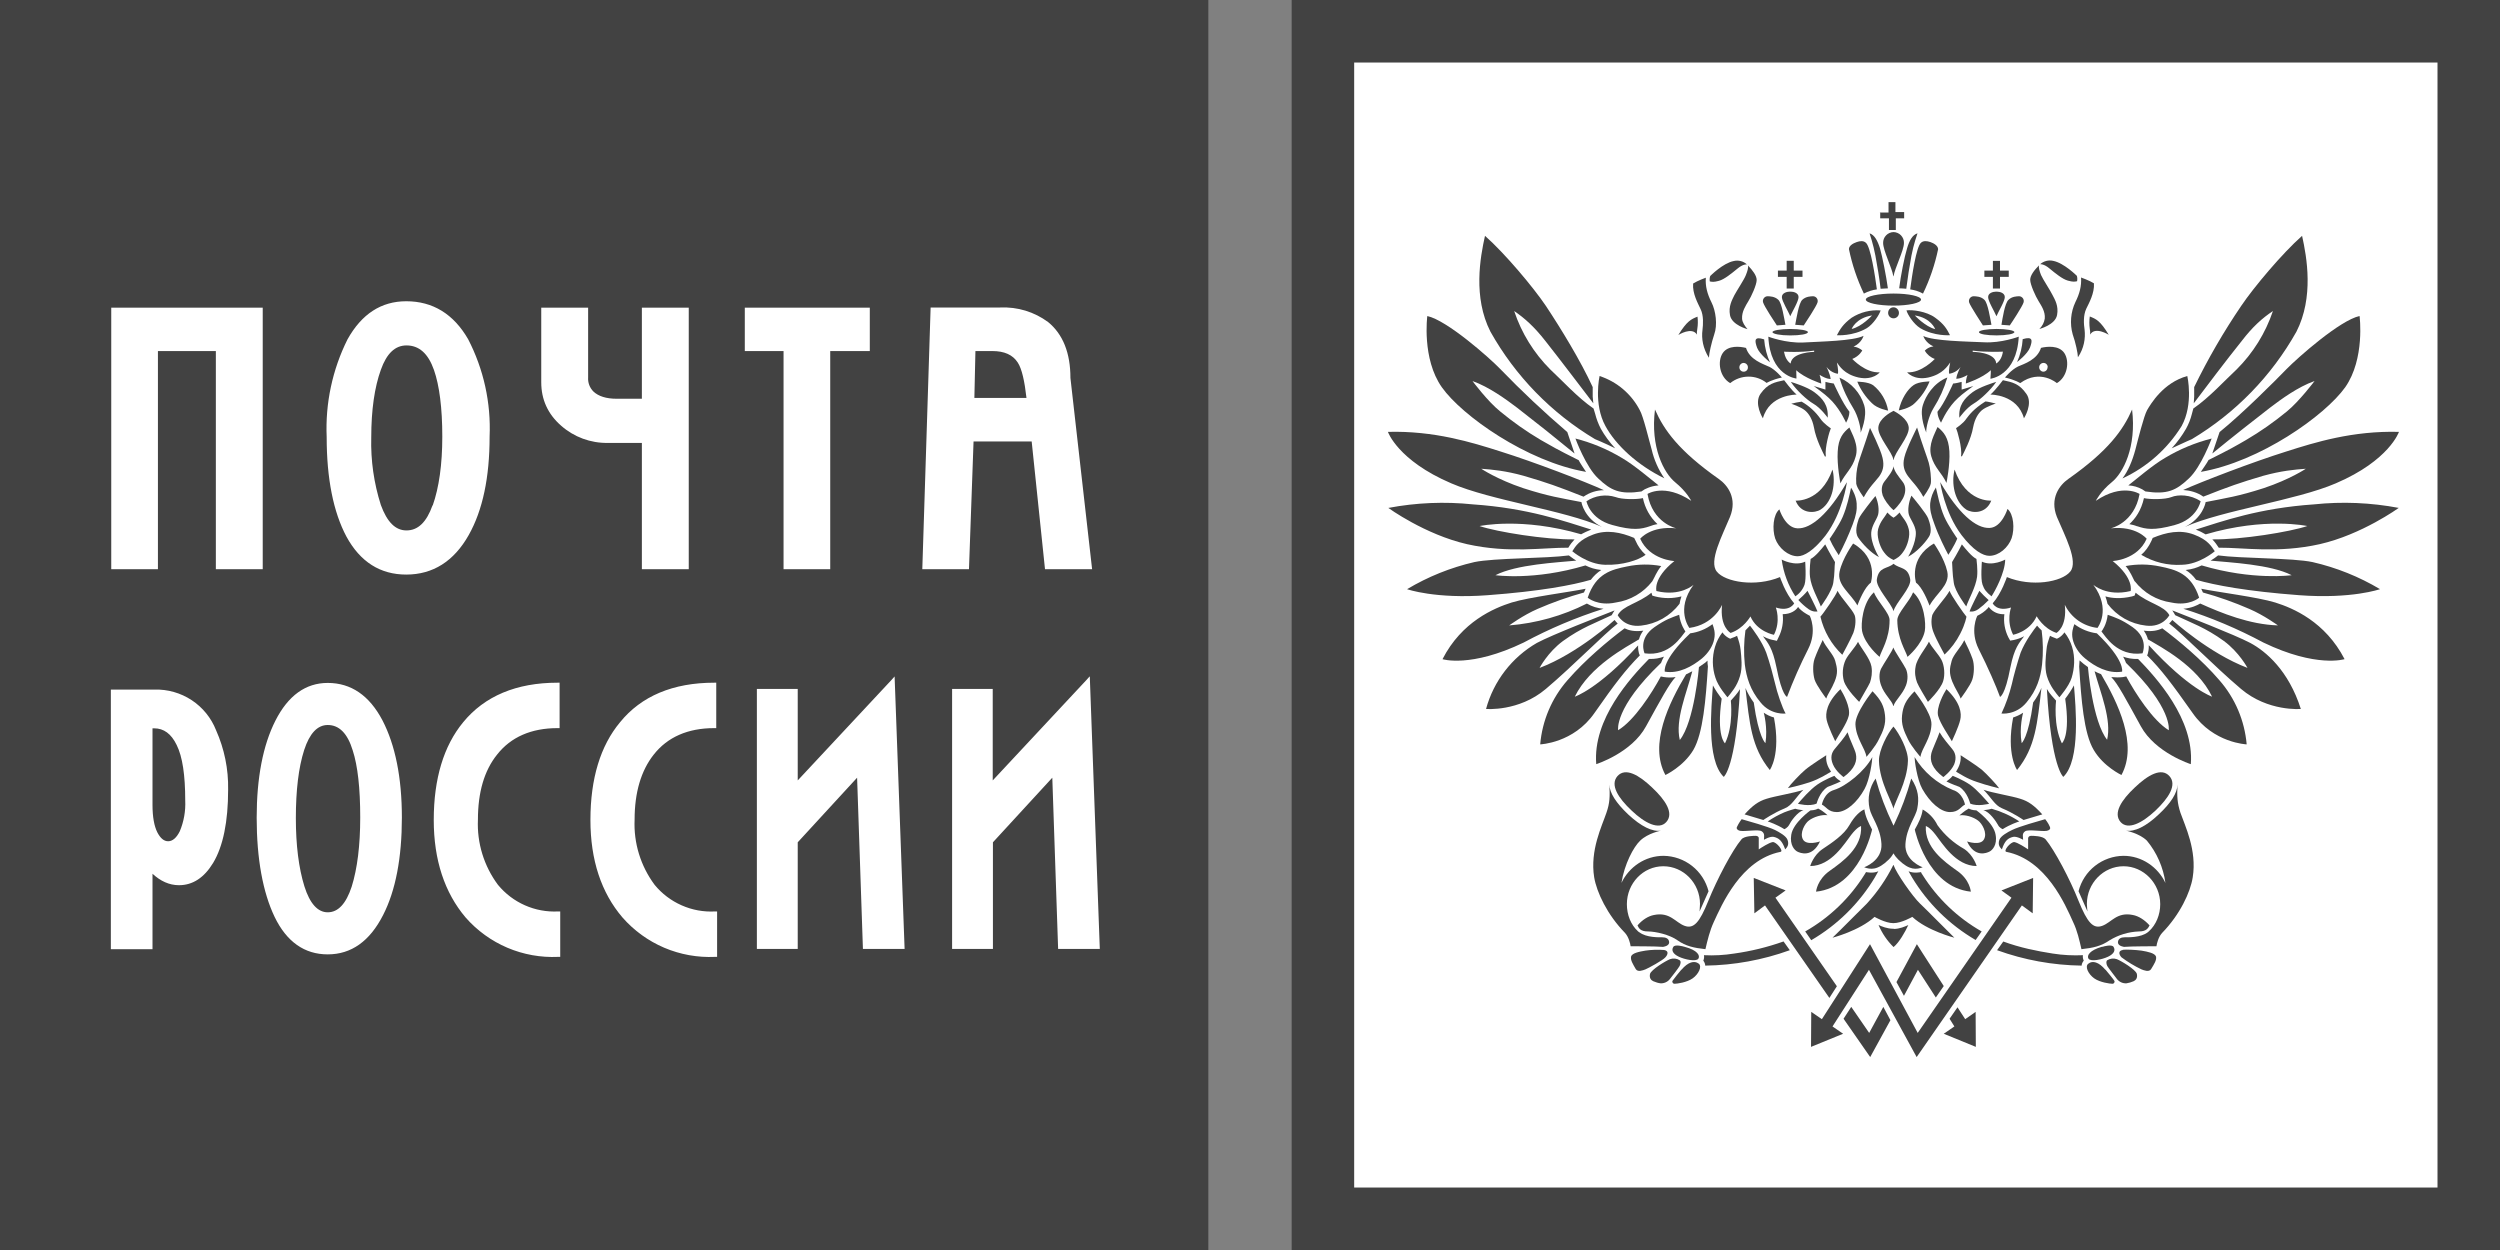
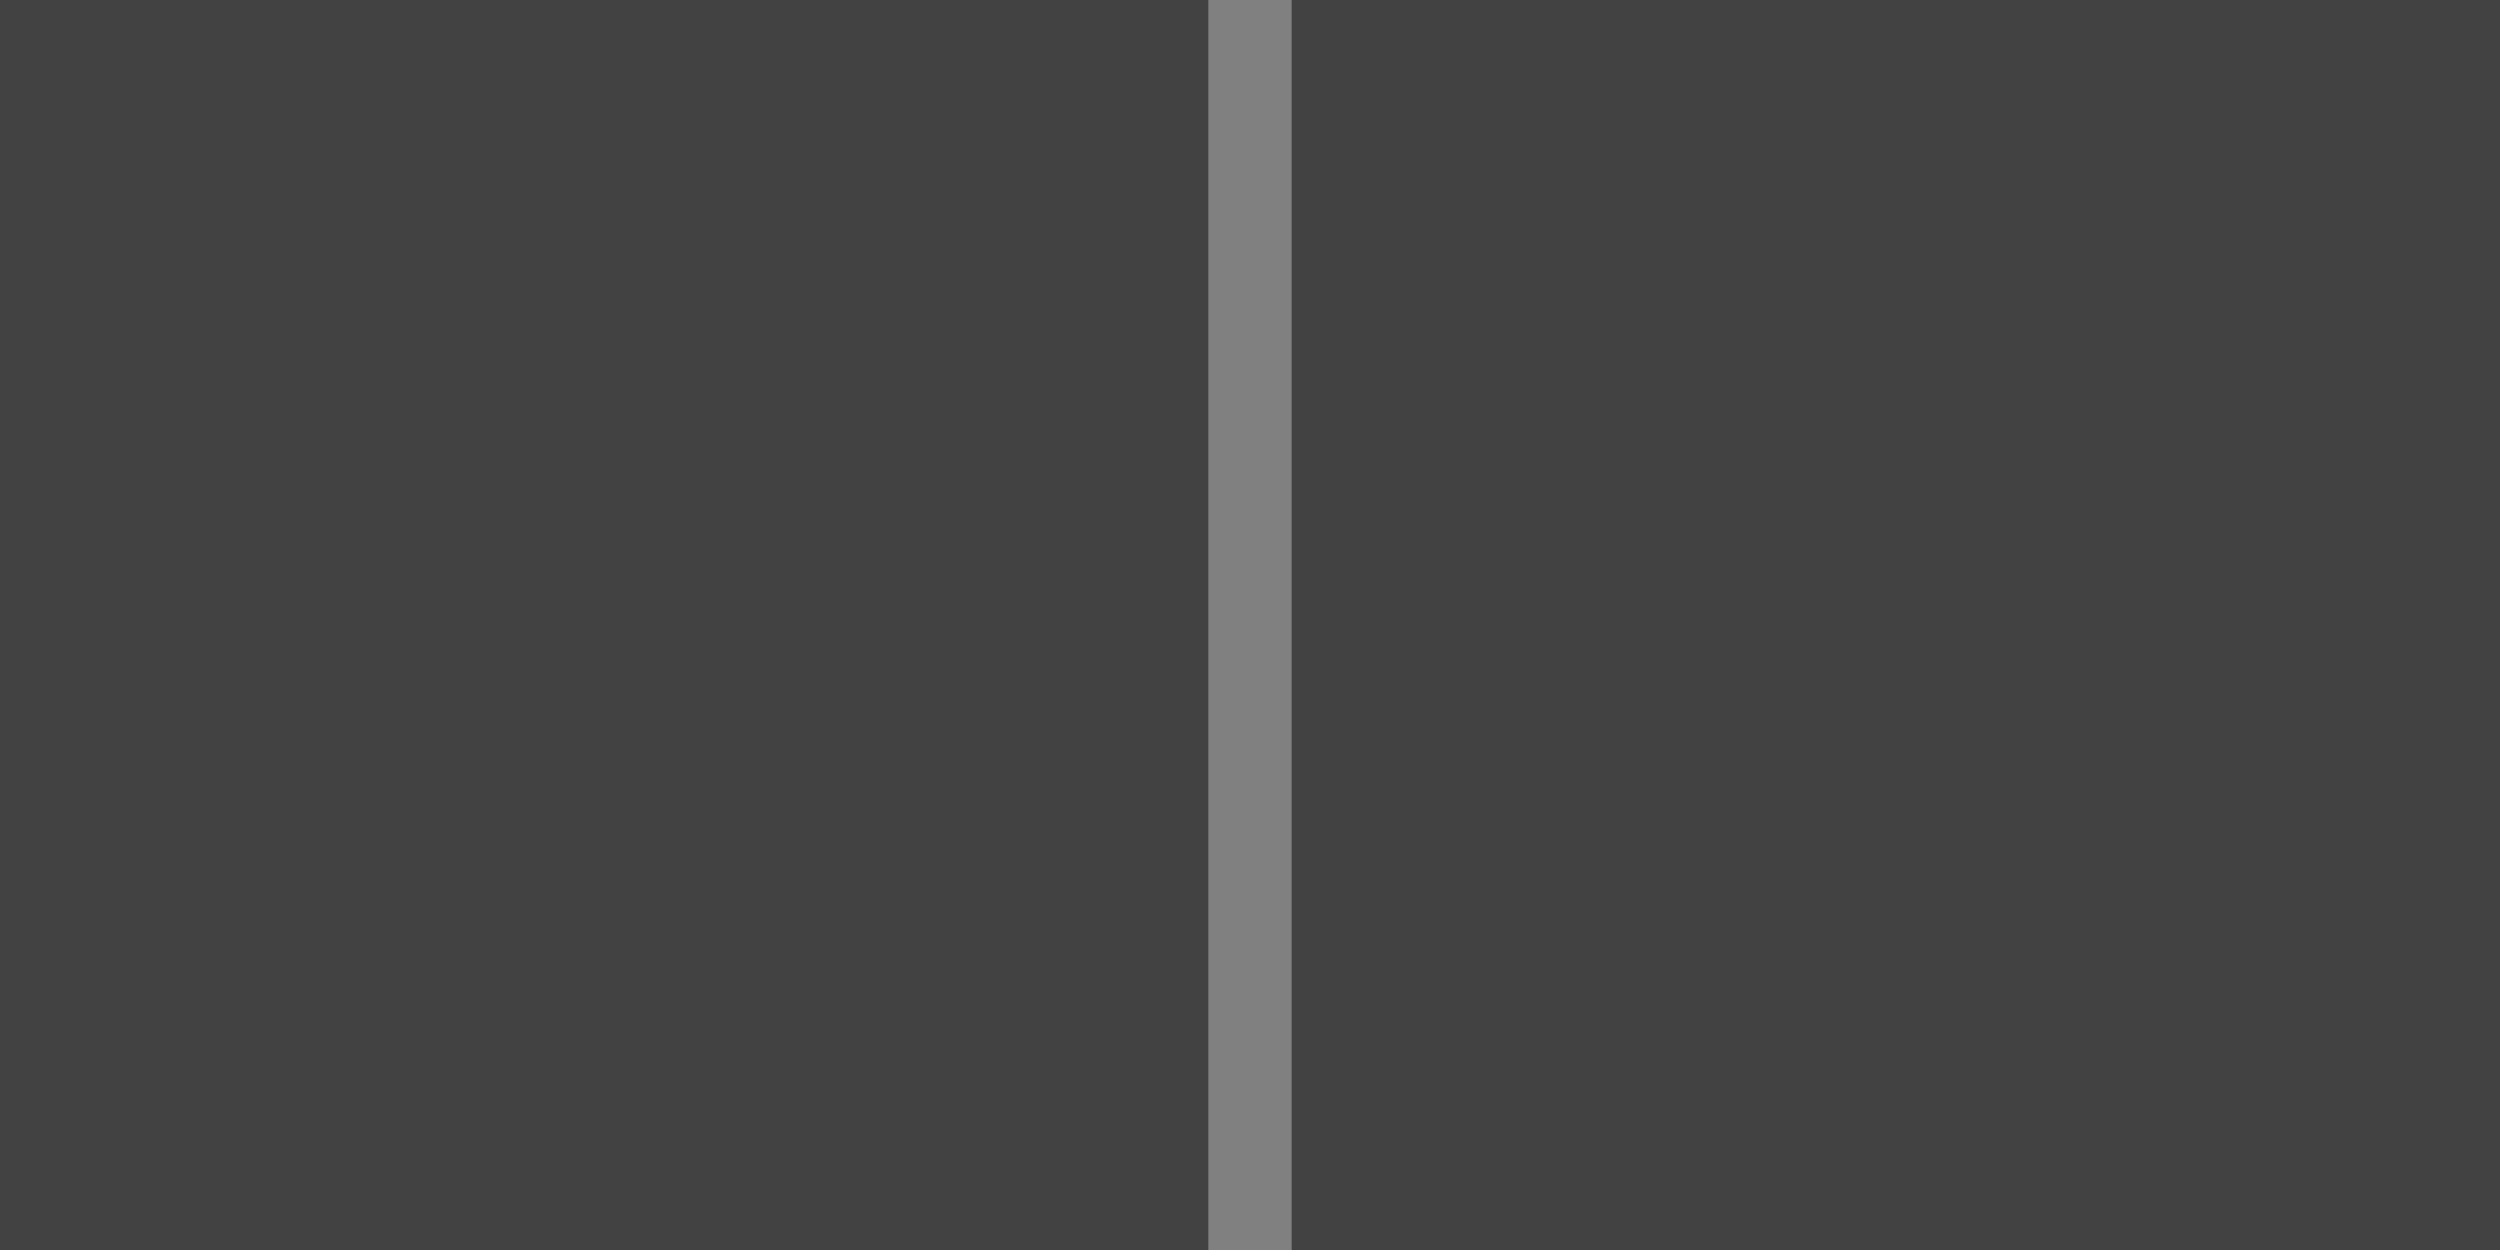
<svg xmlns="http://www.w3.org/2000/svg" width="100" height="50" viewBox="0 0 100 50" fill="none">
  <rect x="0" y="0" width="100" height="50" fill="#808080" stroke="none" />
  <path d="M51.667 0V50H100V0H51.667ZM0 0V50H48.333V0H0Z" fill="#424242" />
-   <path d="M97.5 2.5V47.5H54.167V2.5H97.5ZM26.184 35.392C25.625 34.64 25.342 33.719 25.384 32.783C25.384 31.7 25.642 30.825 26.15 30.183C26.7 29.483 27.517 29.125 28.567 29.125H28.65V27.308H28.567C26.925 27.308 25.65 27.842 24.8 28.892C24.017 29.833 23.617 31.142 23.617 32.8C23.617 34.4 24.05 35.708 24.9 36.7C25.359 37.224 25.93 37.637 26.57 37.91C27.211 38.182 27.905 38.307 28.6 38.275H28.684V36.458H28.6C28.142 36.483 27.684 36.399 27.265 36.213C26.845 36.028 26.474 35.747 26.184 35.392V35.392ZM19.917 35.392C19.358 34.64 19.075 33.719 19.117 32.783C19.117 31.7 19.367 30.825 19.884 30.183C20.434 29.483 21.25 29.125 22.3 29.125H22.384V27.308H22.3C20.659 27.308 19.384 27.842 18.525 28.892C17.75 29.833 17.35 31.142 17.35 32.8C17.35 34.4 17.784 35.708 18.625 36.7C19.084 37.224 19.655 37.637 20.296 37.91C20.936 38.182 21.63 38.307 22.325 38.275H22.409V36.458H22.325C21.868 36.481 21.413 36.397 20.994 36.211C20.576 36.026 20.207 35.745 19.917 35.392V35.392ZM25.675 17.717V22.767H27.55V12.308H25.675V15.95H24.667C24.25 15.95 23.934 15.85 23.734 15.658C23.661 15.584 23.604 15.495 23.568 15.397C23.532 15.3 23.518 15.195 23.525 15.092V12.308H21.65V15.292C21.65 15.983 21.917 16.567 22.442 17.025C22.958 17.483 23.627 17.729 24.317 17.717H25.684H25.675ZM43.584 27.058L43.45 27.208L39.709 31.217V27.558H38.084V37.958H39.717V33.692L42.092 31.108L42.325 37.958H43.992L43.592 27.067L43.584 27.058ZM31.334 22.767H33.209V14.042H34.792V12.308H29.792V14.042H31.342V22.767H31.334ZM35.65 27.208L31.909 31.217V27.558H30.275V37.958H31.909V33.692L34.284 31.108L34.517 37.958H36.184L35.784 27.058L35.65 27.208V27.208ZM39.017 14.042H39.692C40.175 14.042 40.509 14.192 40.709 14.5C40.875 14.75 40.984 15.25 41.059 15.917H38.975L39.017 14.042ZM38.934 17.658H41.267L41.8 22.767H43.684L42.817 15.117C42.817 14.117 42.517 13.367 41.925 12.883C41.373 12.474 40.696 12.268 40.009 12.3H37.225L36.892 22.767H38.759L38.942 17.658H38.934ZM6.317 14.042H8.634V22.767H10.509V12.308H4.45V22.767H6.317V14.042ZM7.192 33.25C7.059 33.517 6.9 33.65 6.725 33.65C6.559 33.65 6.417 33.533 6.292 33.292C6.167 33.042 6.1 32.675 6.1 32.192V29.133H6.167C6.55 29.133 6.85 29.35 7.067 29.8C7.3 30.267 7.409 31.008 7.409 32.017C7.429 32.439 7.355 32.86 7.192 33.25V33.25ZM6.167 27.583H4.434V37.967H6.1V34.95C6.417 35.242 6.767 35.408 7.159 35.408C7.709 35.408 8.167 35.108 8.525 34.517C8.925 33.85 9.125 32.867 9.125 31.583C9.14 30.766 8.975 29.955 8.642 29.208C8.448 28.716 8.107 28.296 7.666 28.005C7.224 27.715 6.704 27.567 6.175 27.583H6.167ZM17.3 20.217C17.059 20.892 16.717 21.217 16.259 21.217C15.817 21.217 15.484 20.883 15.234 20.2C14.956 19.328 14.826 18.415 14.85 17.5C14.85 16.392 14.984 15.483 15.234 14.792C15.467 14.133 15.809 13.817 16.259 13.817C16.759 13.817 17.125 14.133 17.359 14.8C17.575 15.417 17.692 16.317 17.692 17.467C17.692 18.583 17.559 19.508 17.309 20.217H17.3ZM18.75 21.4C19.309 20.408 19.584 19.092 19.584 17.467C19.643 16.114 19.347 14.769 18.725 13.567C18.142 12.558 17.309 12.05 16.25 12.05C15.25 12.05 14.467 12.558 13.9 13.575C13.296 14.786 13.009 16.131 13.067 17.483C13.067 19.142 13.334 20.483 13.859 21.467C14.409 22.475 15.209 22.983 16.25 22.983C17.317 22.983 18.159 22.45 18.75 21.4V21.4ZM14.067 35.467C13.842 36.15 13.525 36.492 13.109 36.492C12.709 36.492 12.392 36.142 12.175 35.45C11.95 34.725 11.834 33.808 11.834 32.725C11.834 31.617 11.942 30.7 12.167 30C12.384 29.333 12.7 29 13.109 29C13.567 29 13.9 29.333 14.109 30.017C14.309 30.633 14.409 31.533 14.409 32.7C14.409 33.817 14.292 34.75 14.067 35.467V35.467ZM15.3 28.817C14.775 27.817 14.042 27.317 13.109 27.317C12.225 27.317 11.525 27.825 11.017 28.825C10.517 29.808 10.267 31.117 10.267 32.708C10.267 34.358 10.517 35.7 10.984 36.675C11.467 37.675 12.184 38.175 13.109 38.175C14.05 38.175 14.792 37.65 15.325 36.6C15.825 35.625 16.075 34.308 16.075 32.7C16.075 31.1 15.809 29.8 15.3 28.817Z" fill="white" />
  <path d="M66.2 16.383C66.558 17.2 67.15 18.033 68.75 19.158C69.108 19.408 69.5 19.933 69.2 20.675C68.9 21.408 68.333 22.458 68.675 22.867C69.008 23.283 70.217 23.492 71.2 23.083C71.2 23.083 71.408 23.725 71.767 24.133C71.767 24.133 71.6 24.483 71.033 24.3C71.033 24.3 71.242 24.833 70.958 25.392C70.958 25.392 70.292 25.275 70.017 24.658C70.017 24.658 69.75 25.142 69.225 25.317C69.225 25.317 68.783 25.083 68.883 24.192C68.883 24.192 68.558 24.983 67.575 25.117C67.575 25.117 67.008 24.383 67.742 23.392C67.742 23.392 67.217 23.875 66.258 23.642C66.258 23.642 66.1 23.142 66.975 22.442C66.975 22.442 65.992 22.4 65.608 21.55C65.608 21.55 66.025 21.025 67.05 21.133C67.05 21.133 66.1 20.925 65.9 19.758C65.9 19.758 66.575 19.317 67.65 20.033C67.65 20.033 67.467 19.667 67.008 19.292C66.558 18.925 66.008 17.892 66.2 16.375V16.383ZM70.15 28.1C70.016 27.919 69.904 27.724 69.817 27.517C69.983 28.933 70.05 29.883 70.792 30.8C70.792 30.8 71.242 30.192 70.958 28.7C70.813 28.659 70.675 28.594 70.55 28.508C70.55 28.508 70.717 29.108 70.617 29.725C70.617 29.725 70.35 29.517 70.15 28.1V28.1ZM68.867 27.95C68.737 27.781 68.62 27.603 68.517 27.417C68.458 28.242 68.242 30.4 68.95 31.075C68.95 31.075 69.433 30.717 69.6 27.567C69.5 27.733 69.325 27.925 69.233 28.025C69.233 28.025 69.35 29.025 69 29.733C69 29.733 68.65 29.458 68.867 27.95V27.95ZM67.192 29.6C67.775 28.875 67.958 26.683 67.958 26.683L68.208 26.508C68.24 26.482 68.271 26.454 68.3 26.425C68.3 26.5 68.3 26.583 68.317 26.658C68.233 27.975 68.125 29.325 67.733 30C67.333 30.667 66.617 31 66.617 31C65.95 29.775 66.758 28.117 67.442 26.975L67.692 26.85C67.458 27.742 67 28.792 67.192 29.6V29.6ZM65.525 25.817C65.517 25.958 65.542 26.067 65.558 26.133L65.592 26.217C65.025 26.792 64.608 27.333 63.775 28.525C62.942 29.725 61.608 29.775 61.608 29.775C61.689 28.825 62.071 27.925 62.7 27.208C63.417 26.383 64.317 25.633 64.983 25.133C65.15 25.217 65.383 25.267 65.667 25.233L65.733 25.225C65.653 25.329 65.593 25.448 65.558 25.575C65.058 25.875 63.592 26.642 62.992 27.867C62.992 27.867 63.925 27.567 65.525 25.817V25.817ZM64.467 24.608L64.525 24.508C64.543 24.477 64.562 24.446 64.583 24.417C64.042 24.633 62.1 25.383 61.475 25.717C60.476 26.295 59.745 27.244 59.442 28.358C59.442 28.358 60.75 28.475 61.833 27.558C62.917 26.642 64.167 25.358 64.708 24.942C64.663 24.898 64.621 24.85 64.583 24.8C64.583 24.8 63.125 26.133 61.583 26.717C61.583 26.717 61.908 26.092 62.517 25.642C63.267 25.1 63.817 24.917 64.467 24.608V24.608ZM63.358 23.7L63.425 23.55C62.783 23.683 61.183 23.883 60.467 24.1C59.758 24.325 58.467 24.867 57.7 26.367C57.7 26.367 58.825 26.725 60.95 25.7C61.97 25.152 63.038 24.7 64.142 24.35C63.906 24.334 63.678 24.262 63.475 24.142C62.506 24.633 61.45 24.93 60.367 25.017C60.367 25.017 60.925 24.608 61.5 24.358C62.103 24.096 62.724 23.876 63.358 23.7V23.7ZM63.417 22.617C63.625 22.717 63.783 22.767 64.05 22.8C63.889 22.905 63.748 23.038 63.633 23.192C62.892 23.408 61.617 23.65 59.508 23.808C57.408 23.967 56.283 23.567 56.283 23.567C57.118 23.067 58.027 22.702 58.975 22.483C59.767 22.317 61.842 22.342 62.75 22.217C62.767 22.217 62.875 22.317 63.05 22.425C62.292 22.5 60.658 22.575 59.817 23.008C59.817 23.008 61.367 23.233 63.417 22.617V22.617ZM63.25 21.367C63.367 21.308 63.492 21.242 63.65 21.183C62.583 20.85 61.117 20.325 58.917 20.175C57.788 20.057 56.648 20.105 55.533 20.317C55.533 20.317 57 21.383 58.683 21.767C60.367 22.142 61.733 21.9 62.733 21.908C62.803 21.788 62.887 21.676 62.983 21.575C61.817 21.592 59.875 21.275 59.183 21.042C59.183 21.042 60.875 20.675 63.258 21.375L63.25 21.367ZM63.258 20.083C63.258 20.117 63.383 20.733 64.075 21.075C62.575 20.408 59.633 20.017 58.05 19.333C55.908 18.417 55.517 17.275 55.517 17.275C57.367 17.225 58.867 17.692 60.017 18.058C61.375 18.483 63.433 19.275 64.158 19.608C63.883 19.608 63.592 19.692 63.342 19.867C62.333 19.467 61.867 19.3 60.95 19.033C60.233 18.833 59.7 18.783 59.25 18.75C59.25 18.75 59.883 19.175 60.925 19.525C61.958 19.858 62.408 19.917 63.258 20.083V20.083ZM63.142 18.4C63.2 18.517 63.375 18.775 63.442 18.875C61.075 18.467 58.475 16.625 57.675 15.492C56.867 14.35 57.092 12.642 57.092 12.642C57.875 12.808 59.575 14.308 60.008 14.758C60.862 15.642 61.758 16.485 62.692 17.283L62.983 18.142C62.226 17.519 61.459 16.908 60.683 16.308C60.233 15.967 59.558 15.475 58.9 15.242C58.9 15.242 59.508 16.058 60.008 16.458C60.519 16.881 61.062 17.263 61.633 17.6C62.058 17.842 62.275 17.975 63.133 18.4" fill="#424242" />
  <path d="M69.817 25.216L70 25.025C70.108 25.166 70.475 25.642 70.65 26.108C70.792 26.508 70.933 27.05 71.008 27.358C71.075 27.675 71.292 28.317 71.425 28.541C71.425 28.541 70.842 28.616 70.425 28.1C70.008 27.6 69.858 27.1 69.792 26.575C69.746 26.123 69.755 25.667 69.817 25.216V25.216ZM68.9 25.3C68.959 25.384 69.036 25.455 69.125 25.508L69.208 25.55L69.283 25.517C69.358 25.491 69.425 25.466 69.483 25.433C69.567 25.683 69.6 25.791 69.625 26C69.65 26.267 69.708 26.692 69.6 27.041C69.483 27.458 69.233 27.725 69.1 27.892C69.1 27.892 68.725 27.466 68.617 27.108C68.485 26.708 68.479 26.278 68.6 25.875C68.662 25.663 68.764 25.465 68.9 25.291V25.3ZM67.608 25.333C67.932 25.29 68.24 25.164 68.5 24.966C68.55 25.108 68.625 25.3 68.567 25.567C68.517 25.833 68.333 26.125 68.075 26.341C67.683 26.658 67.158 26.958 66.592 26.866C66.592 26.866 66.458 26.425 67.608 25.333V25.333ZM67.167 24.591C67.217 24.983 67.4 25.233 67.417 25.258C67.275 25.425 66.792 26.275 65.783 26.133C65.783 26.133 65.508 25.55 66.183 25.083C66.642 24.767 66.85 24.708 67.167 24.591V24.591ZM67.25 23.858C66.908 23.945 66.55 23.945 66.208 23.858L66.092 23.825L66.058 23.708C65.533 24.142 64.917 24.216 64.708 24.608C64.708 24.608 64.958 25.108 65.642 25.025C65.945 24.992 66.238 24.897 66.503 24.747C66.768 24.596 67 24.393 67.183 24.15C67.192 24.075 67.225 23.95 67.258 23.858H67.25ZM66.092 23.25C66.183 23.1 66.258 22.875 66.45 22.642C65.998 22.557 65.533 22.563 65.083 22.658C64.458 22.783 63.833 22.933 63.508 23.908C63.508 23.908 63.908 24.258 64.633 24.1C65.211 24.017 65.734 23.712 66.092 23.25V23.25ZM65.825 22.192C65.652 22.037 65.516 21.846 65.425 21.633L65.367 21.517C64.833 21.291 64.267 21.175 63.725 21.383C63.175 21.591 63.025 21.841 62.892 22.05C62.892 22.05 63.5 22.575 64.2 22.591C64.9 22.616 65.542 22.408 65.825 22.192V22.192ZM65.992 21.05C66.075 21.017 66.183 20.983 66.3 20.966C66.002 20.689 65.798 20.324 65.717 19.925C65.467 19.983 64.883 19.983 64.625 19.883C64.43 19.822 64.225 19.805 64.023 19.834C63.821 19.863 63.628 19.937 63.458 20.05C63.458 20.05 63.592 20.758 64.492 21C65.325 21.233 65.65 21.166 65.992 21.05V21.05ZM65.658 19.658L65.783 19.575C65.8 19.575 66 19.442 66.342 19.416C66.058 19.192 65.367 18.6 64.875 18.317C64.296 17.969 63.67 17.708 63.017 17.541C63.017 17.541 63.433 18.683 63.933 19.142C64.433 19.616 64.792 19.791 65.667 19.658H65.658ZM66.575 19.133C66.336 18.785 66.163 18.395 66.067 17.983C65.958 17.6 65.733 16.65 65.592 16.408C65.256 15.759 64.678 15.268 63.983 15.041C63.983 15.041 63.733 16.158 64.217 17.041C64.633 17.808 65.5 18.608 66.575 19.133ZM71.958 24.325C72.083 24.45 72.175 24.517 72.392 24.633C72.392 24.633 72.7 25.233 72.325 25.966C72.01 26.587 71.729 27.224 71.483 27.875C71.483 27.875 71.283 27.841 71.058 26.692C70.9 25.908 70.717 25.716 70.517 25.45C70.733 25.567 70.908 25.6 70.925 25.6L71.075 25.633L71.142 25.491C71.287 25.206 71.346 24.884 71.308 24.567C71.65 24.567 71.842 24.4 71.908 24.3L71.925 24.275L71.958 24.325" fill="#424242" />
  <path d="M63.708 15.508C63.705 15.627 63.705 15.747 63.708 15.866L63.733 16.133C63.158 15.383 62.475 14.475 61.817 13.641C61.367 13.066 60.983 12.725 60.567 12.441C60.859 13.321 61.353 14.12 62.008 14.775C62.458 15.191 63.108 15.908 63.742 16.341L63.808 16.558C63.858 16.758 63.933 16.958 64.033 17.15C64.183 17.416 64.375 17.683 64.608 17.933C64.408 17.834 64.205 17.739 64 17.65L63.8 17.566C62.054 16.523 60.612 15.04 59.617 13.266C58.917 11.891 59.208 10.291 59.4 9.433C60.192 10.133 61.333 11.491 61.833 12.233C62.442 13.15 63.225 14.433 63.708 15.483V15.516V15.508ZM88.225 21.375C88.1 21.299 87.969 21.235 87.833 21.183C88.9 20.85 90.358 20.325 92.558 20.175C93.69 20.056 94.832 20.104 95.95 20.316C95.95 20.316 94.475 21.383 92.792 21.766C91.117 22.141 89.75 21.9 88.75 21.908C88.683 21.808 88.608 21.691 88.492 21.575C89.658 21.591 91.6 21.275 92.292 21.041C92.292 21.041 90.6 20.675 88.225 21.375V21.375ZM88.225 20.083C88.225 20.116 88.1 20.733 87.4 21.075C88.9 20.408 91.85 20.016 93.433 19.333C95.575 18.416 95.958 17.275 95.958 17.275C94.108 17.225 92.608 17.691 91.458 18.058C90.1 18.483 88.042 19.275 87.325 19.6C87.592 19.616 87.892 19.691 88.133 19.866C89.142 19.466 89.617 19.3 90.525 19.033C91.25 18.833 91.775 18.783 92.233 18.75C92.233 18.75 91.6 19.175 90.55 19.525C89.517 19.858 89.067 19.916 88.225 20.083V20.083ZM88.342 18.4C88.283 18.516 88.1 18.775 88.033 18.875C90.4 18.466 93 16.625 93.808 15.491C94.608 14.35 94.383 12.641 94.383 12.641C93.6 12.808 91.908 14.308 91.467 14.758C91.025 15.216 89.7 16.541 88.783 17.283L88.492 18.141C89.283 17.491 90.217 16.758 90.8 16.308C91.25 15.966 91.917 15.475 92.583 15.241C92.583 15.241 91.967 16.058 91.475 16.458C90.962 16.881 90.416 17.263 89.842 17.6C89.425 17.841 89.2 17.975 88.342 18.4V18.4ZM87.767 15.516V15.866L87.75 16.133C88.317 15.383 89 14.475 89.667 13.641C90.108 13.066 90.492 12.725 90.917 12.441C90.621 13.321 90.125 14.12 89.467 14.775C89.017 15.191 88.367 15.908 87.733 16.341L87.675 16.558C87.624 16.765 87.545 16.964 87.442 17.15C87.28 17.431 87.087 17.694 86.867 17.933L87.483 17.65L87.675 17.566C89.42 16.522 90.862 15.04 91.858 13.266C92.558 11.891 92.275 10.291 92.083 9.433C91.292 10.133 90.15 11.491 89.65 12.233C88.945 13.27 88.316 14.356 87.767 15.483V15.516ZM65.95 26.366C65.225 27.108 63.7 28.766 63.85 30.566C63.85 30.566 65.267 30.116 65.842 29.05C66.425 27.991 66.783 27.325 67.025 27.083C66.87 27.106 66.713 27.106 66.558 27.083L66.433 27.058C66.075 27.725 65.367 28.825 64.725 29.208C64.725 29.208 64.558 28.316 66.442 26.516C66.467 26.441 66.508 26.358 66.558 26.266C66.392 26.325 66.192 26.366 65.975 26.358L65.95 26.366ZM85.283 16.383C84.925 17.2 84.333 18.033 82.733 19.158C82.375 19.408 81.983 19.933 82.275 20.675C82.583 21.408 83.15 22.458 82.808 22.866C82.467 23.283 81.258 23.491 80.275 23.083C80.275 23.083 80.067 23.725 79.708 24.133C79.708 24.133 79.875 24.483 80.442 24.3C80.442 24.3 80.242 24.833 80.525 25.391C80.525 25.391 81.183 25.275 81.467 24.65C81.467 24.65 81.733 25.141 82.258 25.316C82.258 25.316 82.692 25.083 82.592 24.191C82.714 24.443 82.899 24.66 83.127 24.822C83.356 24.983 83.622 25.085 83.9 25.116C83.9 25.116 84.467 24.383 83.733 23.391C83.733 23.391 84.258 23.875 85.225 23.641C85.225 23.641 85.375 23.141 84.508 22.441C84.508 22.441 85.492 22.4 85.867 21.55C85.867 21.55 85.45 21.025 84.433 21.133C84.433 21.133 85.375 20.925 85.583 19.758C85.583 19.758 84.9 19.308 83.833 20.033C83.833 20.033 84.017 19.658 84.467 19.291C84.925 18.925 85.467 17.891 85.283 16.375V16.383ZM81.325 28.1C81.475 27.9 81.575 27.708 81.658 27.516C81.492 28.933 81.425 29.883 80.683 30.8C80.683 30.8 80.242 30.183 80.525 28.7C80.65 28.658 80.792 28.6 80.925 28.508C80.925 28.508 80.758 29.108 80.867 29.725C80.867 29.725 81.133 29.516 81.325 28.1V28.1ZM82.608 27.95C82.738 27.781 82.855 27.603 82.958 27.416C83.025 28.241 83.233 30.4 82.533 31.075C82.533 31.075 82.05 30.708 81.875 27.558C81.975 27.741 82.158 27.925 82.242 28.025C82.242 28.025 82.125 29.025 82.475 29.733C82.475 29.733 82.825 29.458 82.608 27.95V27.95ZM84.292 29.6C83.7 28.875 83.517 26.683 83.517 26.683C83.4 26.602 83.288 26.513 83.183 26.416L83.167 26.666C83.25 27.975 83.35 29.333 83.75 30C84.142 30.666 84.858 31 84.858 31C85.525 29.775 84.717 28.116 84.042 26.966C83.953 26.933 83.867 26.894 83.783 26.85C84.025 27.733 84.475 28.791 84.283 29.6H84.292ZM85.95 25.816C85.958 25.958 85.933 26.066 85.917 26.125C85.917 26.15 85.9 26.183 85.883 26.216C86.45 26.783 86.867 27.333 87.708 28.525C88.542 29.725 89.867 29.775 89.867 29.775C89.785 28.825 89.403 27.925 88.775 27.208C88.067 26.383 87.158 25.633 86.492 25.133C86.325 25.216 86.1 25.266 85.817 25.233C85.794 25.231 85.772 25.228 85.75 25.225C85.833 25.341 85.892 25.466 85.917 25.575C86.425 25.875 87.892 26.633 88.483 27.866C88.483 27.866 87.558 27.566 85.958 25.816H85.95ZM87.008 24.608L86.95 24.508C86.932 24.476 86.913 24.446 86.892 24.416C87.433 24.633 89.375 25.383 90.008 25.716C90.633 26.05 91.542 26.816 92.033 28.358C92.033 28.358 90.725 28.475 89.642 27.558C88.558 26.641 87.308 25.35 86.767 24.941C86.812 24.898 86.854 24.85 86.892 24.8C86.892 24.8 88.358 26.133 89.9 26.716C89.9 26.716 89.567 26.091 88.958 25.641C88.208 25.1 87.658 24.916 87.008 24.608V24.608ZM88.117 23.7C88.096 23.649 88.074 23.599 88.05 23.55C88.692 23.683 90.3 23.883 91.008 24.1C91.725 24.325 93.008 24.866 93.783 26.366C93.783 26.366 92.658 26.725 90.533 25.7C89.511 25.152 88.439 24.7 87.333 24.35C87.667 24.325 87.892 24.208 88.008 24.141C88.858 24.525 89.992 24.983 91.117 25.016C91.117 25.016 90.558 24.608 89.975 24.358C89.372 24.095 88.751 23.875 88.117 23.7V23.7ZM88.067 22.616C87.858 22.716 87.7 22.766 87.425 22.8C87.575 22.891 87.717 23.016 87.842 23.191C88.592 23.408 89.867 23.65 91.967 23.808C94.075 23.966 95.2 23.566 95.2 23.566C94.362 23.066 93.451 22.701 92.5 22.483C91.708 22.316 89.633 22.341 88.725 22.216C88.63 22.293 88.53 22.363 88.425 22.425C89.192 22.5 90.825 22.575 91.667 23.008C91.667 23.008 90.108 23.225 88.067 22.616" fill="#424242" />
  <path d="M81.666 25.216C81.601 25.157 81.54 25.093 81.483 25.025C81.367 25.166 81.008 25.642 80.825 26.108C80.692 26.508 80.541 27.05 80.475 27.358C80.376 27.765 80.236 28.162 80.058 28.541C80.058 28.541 80.633 28.616 81.058 28.1C81.475 27.6 81.625 27.1 81.683 26.575C81.731 26.123 81.725 25.667 81.666 25.216V25.216ZM82.575 25.3C82.517 25.383 82.444 25.454 82.358 25.508L82.275 25.55L82.192 25.517C82.126 25.493 82.062 25.466 82 25.433C81.916 25.683 81.875 25.791 81.858 26C81.833 26.267 81.775 26.692 81.875 27.041C82 27.458 82.242 27.725 82.375 27.892C82.375 27.892 82.758 27.458 82.867 27.108C82.975 26.741 83.016 26.308 82.883 25.875C82.819 25.662 82.714 25.464 82.575 25.291V25.3ZM83.875 25.333C83.548 25.291 83.238 25.165 82.975 24.966C82.925 25.108 82.85 25.3 82.908 25.567C82.966 25.833 83.141 26.125 83.408 26.341C83.791 26.658 84.317 26.958 84.883 26.866C84.883 26.866 85.016 26.425 83.875 25.333ZM84.308 24.591C84.266 24.983 84.083 25.233 84.058 25.258C84.2 25.425 84.683 26.275 85.7 26.133C85.7 26.133 85.966 25.55 85.3 25.083C84.841 24.767 84.625 24.708 84.308 24.591ZM84.225 23.858C84.492 23.933 84.841 23.958 85.275 23.858L85.383 23.825L85.425 23.708C85.942 24.142 86.558 24.216 86.775 24.608C86.775 24.608 86.516 25.108 85.841 25.025C85.538 24.992 85.245 24.897 84.98 24.747C84.715 24.596 84.484 24.393 84.3 24.15C84.279 24.051 84.251 23.953 84.216 23.858H84.225ZM85.383 23.25C85.3 23.1 85.225 22.875 85.025 22.642C85.48 22.556 85.947 22.562 86.4 22.658C87.016 22.783 87.65 22.933 87.966 23.908C87.966 23.908 87.575 24.258 86.85 24.1C86.272 24.017 85.749 23.712 85.391 23.25H85.383ZM85.65 22.192C85.817 22.05 85.95 21.866 86.058 21.633L86.108 21.517C86.65 21.291 87.208 21.175 87.758 21.383C88.308 21.591 88.45 21.841 88.591 22.05C88.591 22.05 87.983 22.575 87.283 22.591C86.711 22.628 86.141 22.488 85.65 22.192V22.192ZM85.483 21.05C85.383 21.013 85.28 20.985 85.175 20.966C85.416 20.741 85.65 20.416 85.758 19.925C86.008 19.983 86.6 19.983 86.858 19.883C87.117 19.775 87.625 19.775 88.025 20.05C88.025 20.05 87.891 20.758 86.992 21C86.15 21.233 85.833 21.166 85.492 21.05H85.483ZM85.817 19.658L85.692 19.575C85.52 19.48 85.329 19.425 85.133 19.416C85.425 19.192 86.108 18.6 86.6 18.317C87.181 17.968 87.81 17.707 88.466 17.541C88.466 17.541 88.05 18.683 87.55 19.142C87.05 19.616 86.692 19.791 85.817 19.658V19.658ZM84.9 19.133C85.117 18.85 85.291 18.45 85.416 17.983C85.516 17.6 85.75 16.65 85.883 16.408C86.025 16.166 86.525 15.308 87.492 15.041C87.492 15.041 87.75 16.158 87.266 17.041C86.7 17.953 85.881 18.68 84.908 19.133H84.9ZM79.516 24.325C79.395 24.453 79.251 24.557 79.091 24.633C79.091 24.633 78.783 25.233 79.15 25.966C79.525 26.708 79.85 27.458 80 27.875C80 27.875 80.2 27.841 80.416 26.692C80.575 25.908 80.766 25.716 80.966 25.45C80.835 25.519 80.695 25.569 80.55 25.6L80.408 25.625L80.333 25.491C80.191 25.206 80.135 24.884 80.175 24.567C80.059 24.574 79.944 24.554 79.838 24.508C79.732 24.462 79.639 24.39 79.567 24.3L79.55 24.275L79.516 24.325" fill="#424242" />
  <path d="M85.533 26.367C86.25 27.108 87.775 28.767 87.633 30.567C87.633 30.567 86.216 30.117 85.633 29.05C85.05 27.992 84.7 27.325 84.45 27.084C84.616 27.1 84.766 27.1 84.916 27.084L85.05 27.058C85.408 27.725 86.116 28.825 86.75 29.209C86.75 29.209 86.916 28.317 85.041 26.517C85.01 26.43 84.971 26.347 84.925 26.267C85.091 26.325 85.291 26.367 85.508 26.358L85.533 26.367ZM74.633 11.983C74.633 11.85 75.133 11.742 75.741 11.742C76.35 11.742 76.841 11.85 76.841 11.983C76.841 12.117 76.341 12.225 75.741 12.225C75.133 12.225 74.633 12.117 74.633 11.983ZM70.9 13.284C70.9 13.217 71.216 13.159 71.608 13.159C72 13.159 72.316 13.217 72.316 13.284C72.316 13.367 72 13.417 71.608 13.417C71.216 13.417 70.9 13.358 70.9 13.284ZM75.958 12.517C75.958 12.545 75.953 12.573 75.942 12.6C75.931 12.626 75.915 12.65 75.895 12.67C75.874 12.69 75.851 12.706 75.824 12.717C75.798 12.728 75.77 12.733 75.741 12.733C75.684 12.733 75.629 12.711 75.588 12.67C75.548 12.629 75.525 12.574 75.525 12.517C75.525 12.392 75.616 12.292 75.741 12.292C75.858 12.292 75.958 12.392 75.958 12.517ZM74.558 11.75C74.286 11.182 74.085 10.584 73.958 9.967C73.958 9.825 74.125 9.733 74.266 9.684C74.408 9.633 74.541 9.625 74.633 9.709C74.825 9.858 75.008 11.067 75.075 11.575C74.894 11.6 74.719 11.656 74.558 11.742V11.75ZM75.225 11.55L75.516 11.534C75.45 11.05 75.291 10.25 75.2 9.934C75.1 9.617 74.975 9.392 74.783 9.334C74.783 9.334 74.933 9.775 75.016 10.225C75.1 10.684 75.175 11.117 75.225 11.559V11.55ZM74.066 13.159C74.475 13.067 74.883 12.617 74.883 12.617C74.233 12.717 74.066 13.159 74.066 13.159ZM74.675 13.125C74.108 13.459 73.475 13.409 73.475 13.409C73.6 13.175 73.716 12.967 74.066 12.709C74.411 12.489 74.817 12.386 75.225 12.417C75.175 12.584 74.941 12.959 74.675 13.125ZM72.566 14.075V14.025C72.016 14.108 71.358 14.067 71.358 14.067C71.4 14.284 71.483 14.442 71.625 14.542C71.666 14.084 72.566 14.075 72.566 14.075V14.075ZM70.733 13.467C70.733 13.467 71.433 13.733 72.133 13.7C72.833 13.659 74.125 13.642 74.541 13.434C74.541 13.434 74.475 13.709 74.141 13.867C74.141 13.867 74.308 13.867 74.491 14.017C74.491 14.017 74.383 14.242 74.091 14.358C74.091 14.358 74.625 14.934 75.191 14.892C75.191 14.892 74.933 15.225 74.341 15.1C73.758 14.967 73.575 14.633 73.475 14.5C73.475 14.5 73.55 14.825 73.516 14.95C73.516 14.95 73.258 14.934 73.058 14.675C73.058 14.675 73.2 14.934 73.225 15.159C73.225 15.159 73.066 15.175 72.783 14.992C72.783 14.992 72.841 15.159 72.85 15.342C72.85 15.342 72.183 15.125 71.85 14.809L71.858 15.142C71.858 15.142 70.808 15.042 70.733 13.467V13.467ZM70.566 13.575C70.591 13.909 70.683 14.25 70.8 14.492C70.8 14.492 70.383 14.167 70.283 13.909C70.183 13.625 70.158 13.442 70.566 13.575V13.575ZM69.733 14.867C69.756 14.869 69.78 14.867 69.802 14.859C69.824 14.852 69.845 14.84 69.862 14.824C69.879 14.809 69.893 14.789 69.902 14.768C69.912 14.747 69.916 14.723 69.916 14.7C69.918 14.677 69.914 14.653 69.906 14.631C69.897 14.608 69.885 14.588 69.868 14.571C69.852 14.554 69.832 14.54 69.81 14.531C69.789 14.522 69.765 14.517 69.741 14.517C69.697 14.519 69.654 14.538 69.623 14.571C69.592 14.604 69.575 14.647 69.575 14.692C69.575 14.792 69.65 14.867 69.741 14.867H69.733ZM70.75 14.659C71.025 14.792 71.275 15.1 71.275 15.1C70.858 15.192 70.666 15.317 70.666 15.317C70.459 15.152 70.201 15.063 69.936 15.065C69.671 15.067 69.414 15.158 69.208 15.325C68.775 15.075 68.691 14.45 68.908 14.125C69.125 13.8 69.608 13.858 69.841 13.917C69.991 14.392 70.508 14.55 70.758 14.667L70.75 14.659ZM71.366 15.209C71.366 15.209 71.658 15.608 71.866 15.784C71.866 15.784 70.783 15.767 70.516 16.733C70.516 16.733 70.15 16.15 70.416 15.758C70.708 15.342 70.983 15.292 71.366 15.209" fill="#424242" />
-   <path d="M72.55 15.441L73.017 15.583V15.275C73.117 15.3 73.25 15.333 73.35 15.341C73.35 15.341 73.708 16.142 73.975 16.466C73.975 16.466 73.992 16.642 73.842 16.908C73.842 16.908 73.642 16.442 73.292 16.058C73.092 15.85 72.958 15.742 72.55 15.441V15.441ZM71.633 15.275C71.742 15.308 72.3 15.483 72.567 15.683C72.908 15.933 73.142 16.216 73.108 16.708C73.108 16.708 72.833 16.317 72.525 16.142C72.292 16.008 71.858 15.617 71.633 15.275V15.275ZM71.633 11.666C71.742 11.666 71.942 11.716 71.942 11.883C71.942 12.05 71.692 12.466 71.608 12.65C71.542 12.466 71.275 12.05 71.275 11.883C71.275 11.716 71.483 11.666 71.583 11.666H71.642H71.633ZM71.417 12.992C71.367 12.742 71.275 12.125 71.133 11.992C70.992 11.858 70.8 11.85 70.692 11.85C70.663 11.852 70.635 11.861 70.61 11.876C70.585 11.89 70.564 11.911 70.548 11.935C70.532 11.959 70.521 11.986 70.517 12.015C70.513 12.043 70.516 12.072 70.525 12.1C70.567 12.25 71.017 12.933 71.075 13.017L71.408 12.992H71.417ZM71.808 12.992C71.858 12.742 71.95 12.125 72.092 11.992C72.233 11.858 72.433 11.85 72.533 11.85C72.562 11.852 72.59 11.861 72.615 11.876C72.64 11.89 72.661 11.911 72.677 11.935C72.693 11.959 72.704 11.986 72.707 12.015C72.711 12.043 72.709 12.072 72.7 12.1C72.658 12.25 72.208 12.933 72.15 13.017L71.817 12.992H71.808ZM72.1 10.825H71.75V10.433H71.467V10.825H71.117V11.075H71.467V11.541H71.75V11.075H72.1V10.833V10.825ZM67.875 13.392C67.875 13.308 67.875 13.233 67.892 13.158C67.918 12.996 67.921 12.83 67.9 12.666C67.65 12.767 67.483 12.833 67.133 13.4C67.133 13.4 67.683 13.05 67.883 13.392H67.875ZM68.358 14.3C68.358 14.158 68.458 13.708 68.567 13.383C68.708 13 68.633 12.433 68.458 12.091C68.292 11.758 68.208 11.45 68.233 11.108C68.233 11.108 67.908 11.225 67.725 11.341C67.692 11.742 67.917 12.133 68.025 12.367C68.15 12.625 68.125 12.975 68.1 13.191C68.05 13.55 68.125 13.941 68.35 14.3H68.358ZM68.392 11.258C68.38 11.186 68.386 11.111 68.408 11.041C68.408 11.041 68.917 10.525 69.35 10.441C69.442 10.419 69.538 10.419 69.629 10.443C69.721 10.466 69.805 10.511 69.875 10.575C69.875 10.575 69.717 10.558 69.492 10.75C69.258 10.941 68.975 11.175 68.758 11.233C68.542 11.291 68.5 11.275 68.392 11.258ZM69.917 10.617C70.108 10.816 70.267 11.025 70.267 11.2C70.267 11.392 70.05 11.867 69.933 12.05C69.825 12.233 69.667 12.466 69.683 12.75C69.692 12.892 69.792 13.041 69.9 13.166C69.9 13.166 69.275 13.008 69.2 12.608C69.133 12.25 69.283 12 69.375 11.808C69.475 11.617 69.767 11.183 69.833 11.008C69.9 10.841 69.942 10.708 69.917 10.617V10.617ZM73.583 15.117C73.708 15.566 73.925 16 74.133 16.333C74.325 16.642 74.442 17.142 74.425 17.308C74.425 17.308 74.708 16.666 74.567 16.208C74.491 15.965 74.364 15.741 74.195 15.551C74.025 15.361 73.817 15.21 73.583 15.108V15.117ZM74.292 15.267C74.292 15.267 74.725 15.267 74.925 15.408C75.242 15.662 75.456 16.024 75.525 16.425C75.525 16.425 75.092 16.35 74.875 16.125C74.624 15.882 74.425 15.59 74.292 15.267V15.267ZM72.058 16.067C71.921 16.085 71.784 16.113 71.65 16.15C71.65 16.15 72.017 16.267 72.2 16.416C72.358 16.55 72.492 16.758 72.558 17.1C72.642 17.583 72.917 18.1 73 18.267L73.033 18.25C72.983 17.916 73.183 17.233 73.233 17.133C73.233 17.133 72.95 16.95 72.817 16.75C72.62 16.47 72.364 16.236 72.067 16.067H72.058ZM73.975 17.1C74.075 17.35 74.367 17.8 74.225 18.267C74.1 18.733 73.808 18.933 73.617 19.333C73.617 19.333 73.475 18.616 73.508 18.067C73.533 17.517 73.733 17.3 73.975 17.1ZM74.8 17.116C74.8 17.116 75.225 17.966 75.3 18.308C75.383 18.642 75.308 18.858 75.167 19.058C75.017 19.258 74.775 19.475 74.55 19.892C74.55 19.892 74.283 19.541 74.25 19.35C74.233 19.072 74.261 18.794 74.333 18.525C74.383 18.341 74.608 17.733 74.8 17.116ZM75.017 19.841C74.925 19.95 74.425 20.567 74.35 20.75C74.292 20.933 74.175 21.267 74.325 21.5C74.492 21.75 74.842 22.125 75.158 22.283C75.158 22.283 74.817 21.741 74.85 21.291C74.875 21.008 75.083 20.758 75.125 20.583C75.167 20.408 75.142 20.116 75.017 19.841V19.841ZM74.042 19.508C74.117 19.608 74.25 19.875 74.267 20.142C74.283 20.392 74.25 20.6 74.108 20.975C73.948 21.397 73.761 21.809 73.55 22.208C73.55 22.208 73.317 21.866 73.183 21.558C73.183 21.558 73.55 21.041 73.708 20.675C73.892 20.241 73.967 19.841 74.042 19.508V19.508ZM73.875 19.3C73.875 19.3 73.708 20.517 73.017 21.425C72.542 22.033 72.158 22.25 71.908 22.25C71.525 22.25 71.142 21.916 71.008 21.541C70.883 21.166 70.925 20.583 71.175 20.375C71.175 20.375 71.4 21.108 71.892 21.133C72.442 21.166 73.158 20.533 73.867 19.3" fill="#424242" />
  <path d="M73.3 18.783C73.358 19 73.375 19.341 73.3 19.65C73.242 19.892 73.1 20.208 72.825 20.383C72.592 20.533 72.033 20.567 71.825 20.025C71.825 20.025 72.833 20.108 73.3 18.783ZM74.958 23.692C75.092 24.058 75.592 24.525 75.583 24.808C75.583 25.558 75.25 26.025 75.183 26.275C75.183 26.275 74.592 25.791 74.483 25.241C74.433 24.958 74.5 24.108 74.958 23.692V23.692ZM74.292 24.225C74.367 24.033 74.583 23.491 74.833 23.308C74.833 23.308 75.158 22.333 74.125 21.741C74.125 21.741 73.7 22.325 73.583 22.866C73.467 23.408 74.033 23.733 74.3 24.225H74.292ZM73.008 21.775C72.842 21.983 72.608 22.267 72.425 22.358C72.425 22.358 72.367 22.791 72.4 23.075C72.45 23.5 72.717 23.942 72.833 24.258C72.833 24.258 73.283 23.658 73.333 23.3C73.392 22.942 73.375 22.65 73.4 22.483C73.4 22.483 73.15 22.067 73.008 21.775V21.775ZM71.817 23.858C71.525 23.414 71.337 22.91 71.267 22.383C71.267 22.383 71.783 22.666 72.208 22.466C72.208 22.466 72.258 23.15 72.183 23.383C72.116 23.575 71.987 23.739 71.817 23.85V23.858ZM71.933 24C72.017 23.933 72.225 23.733 72.3 23.633C72.3 23.633 72.633 24.275 72.7 24.458C72.7 24.458 72.533 24.5 72.342 24.366C72.193 24.259 72.057 24.136 71.933 24V24ZM73.5 23.633C73.458 23.791 72.917 24.567 72.817 24.666C72.952 25.25 73.257 25.78 73.692 26.192C73.692 26.192 74.025 25.583 74.133 25.317C74.242 25.017 74.233 24.716 74.183 24.6C74.067 24.341 73.675 23.958 73.5 23.633V23.633ZM74.317 25.666C74.433 25.916 74.8 26.333 74.858 26.658C74.9 26.908 74.858 27.125 74.8 27.3C74.725 27.466 74.508 27.817 74.367 28.075C74.367 28.075 73.867 27.591 73.758 27.25C73.678 26.965 73.702 26.661 73.825 26.392C73.942 26.158 74.2 25.908 74.325 25.666H74.317ZM72.908 25.6C73.033 25.892 73.342 26.183 73.408 26.433C73.492 26.733 73.525 26.925 73.383 27.267C73.258 27.575 73.108 27.758 73.05 27.942C73.05 27.942 72.65 27.408 72.583 27.183C72.517 26.958 72.5 26.583 72.583 26.35C72.667 26.116 72.808 25.808 72.908 25.6V25.6ZM74.9 27.65C74.9 27.65 74.2 28.517 74.217 28.975C74.242 29.541 74.608 29.925 74.658 30.275C74.658 30.275 75.025 29.858 75.158 29.567C75.325 29.241 75.442 28.975 75.4 28.608C75.358 28.25 75.258 28.017 74.9 27.65V27.65ZM73.617 27.567C73.725 27.733 74.033 28.291 73.95 28.633C73.867 28.966 73.517 29.442 73.408 29.65C73.408 29.65 73.125 29.067 73.067 28.8C73.008 28.533 73.067 28.1 73.617 27.567ZM80.575 13.283C80.575 13.216 80.258 13.158 79.867 13.158C79.475 13.158 79.158 13.216 79.158 13.283C79.158 13.367 79.475 13.416 79.867 13.416C80.258 13.416 80.575 13.358 80.575 13.283ZM75.742 11.05C75.792 10.716 76.158 10.025 76.158 9.717C76.159 9.661 76.15 9.605 76.129 9.553C76.109 9.501 76.078 9.454 76.04 9.414C76.001 9.373 75.955 9.341 75.904 9.319C75.853 9.296 75.797 9.284 75.742 9.283C75.686 9.284 75.631 9.296 75.58 9.319C75.528 9.341 75.482 9.373 75.444 9.414C75.405 9.454 75.374 9.501 75.354 9.553C75.334 9.605 75.324 9.661 75.325 9.717C75.325 10.025 75.683 10.716 75.733 11.05H75.742ZM76.917 11.75C77.192 11.183 77.396 10.584 77.525 9.967C77.517 9.825 77.358 9.733 77.217 9.683C77.067 9.633 76.933 9.625 76.842 9.708C76.65 9.858 76.475 11.066 76.408 11.575C76.592 11.608 76.708 11.633 76.917 11.742V11.75ZM76.25 11.55C76.156 11.54 76.061 11.535 75.967 11.533C76.025 11.05 76.183 10.25 76.283 9.933C76.375 9.617 76.5 9.392 76.7 9.333C76.7 9.333 76.542 9.775 76.458 10.225C76.376 10.667 76.306 11.112 76.25 11.558V11.55ZM76.592 12.617C76.592 12.617 77.008 13.066 77.408 13.166C77.408 13.166 77.242 12.716 76.592 12.617ZM76.258 12.416C76.483 12.383 77.058 12.45 77.408 12.708C77.767 12.966 77.883 13.175 78 13.408C78 13.408 77.367 13.458 76.808 13.125C76.542 12.958 76.308 12.591 76.258 12.416V12.416ZM79.85 14.541C80 14.441 80.083 14.283 80.117 14.066C80.117 14.066 79.458 14.1 78.908 14.025V14.075C78.908 14.075 79.817 14.075 79.85 14.541V14.541ZM79.617 15.15C79.633 15.025 79.633 14.808 79.633 14.808C79.3 15.125 78.633 15.341 78.633 15.341C78.633 15.158 78.7 15 78.7 15C78.408 15.166 78.25 15.15 78.25 15.15C78.275 14.933 78.425 14.675 78.425 14.675C78.371 14.749 78.302 14.812 78.224 14.859C78.145 14.906 78.058 14.937 77.967 14.95C77.933 14.825 78.008 14.5 78.008 14.5C77.908 14.633 77.717 14.966 77.133 15.1C76.55 15.225 76.283 14.892 76.283 14.892C76.858 14.933 77.392 14.358 77.392 14.358C77.223 14.298 77.081 14.18 76.992 14.025C77.158 13.858 77.342 13.858 77.342 13.858C77.008 13.708 76.933 13.441 76.933 13.441C77.35 13.642 78.642 13.658 79.35 13.691C80.05 13.733 80.75 13.466 80.75 13.466C80.667 15.041 79.617 15.15 79.617 15.15ZM80.908 13.566C80.888 13.883 80.812 14.194 80.683 14.483C80.683 14.483 81.1 14.166 81.2 13.9C81.3 13.625 81.325 13.441 80.908 13.566V13.566ZM81.908 14.691C81.909 14.669 81.906 14.646 81.898 14.625C81.89 14.604 81.878 14.585 81.862 14.568C81.847 14.552 81.828 14.539 81.807 14.53C81.787 14.521 81.764 14.517 81.742 14.517C81.695 14.517 81.651 14.535 81.618 14.568C81.585 14.601 81.567 14.645 81.567 14.691C81.567 14.791 81.65 14.867 81.733 14.867C81.778 14.867 81.82 14.849 81.851 14.818C81.882 14.787 81.9 14.744 81.9 14.7L81.908 14.691ZM81.633 13.916C81.867 13.858 82.358 13.8 82.575 14.125C82.792 14.458 82.7 15.075 82.275 15.325C82.275 15.325 81.608 14.742 80.808 15.325C80.808 15.325 80.625 15.2 80.2 15.1C80.2 15.1 80.45 14.791 80.725 14.658C80.975 14.55 81.492 14.392 81.642 13.908L81.633 13.916ZM80.117 15.208C80.117 15.208 79.817 15.608 79.617 15.783C79.617 15.783 80.692 15.767 80.958 16.733C80.958 16.733 81.333 16.15 81.058 15.758C80.767 15.341 80.5 15.291 80.117 15.208" fill="#424242" />
  <path d="M78.933 15.442L78.466 15.584V15.275C78.367 15.3 78.233 15.334 78.125 15.342C78.125 15.342 77.775 16.142 77.5 16.467C77.5 16.467 77.483 16.642 77.641 16.909C77.641 16.909 77.833 16.442 78.183 16.058C78.383 15.85 78.516 15.742 78.933 15.442V15.442ZM79.85 15.275C79.733 15.309 79.183 15.483 78.908 15.684C78.575 15.934 78.333 16.217 78.375 16.709C78.375 16.709 78.65 16.317 78.95 16.142C79.183 16.009 79.617 15.617 79.85 15.275ZM79.833 11.667C79.725 11.667 79.525 11.717 79.525 11.883C79.525 12.05 79.783 12.467 79.858 12.65C79.933 12.467 80.192 12.05 80.192 11.883C80.192 11.717 79.992 11.667 79.883 11.667H79.833ZM80.058 12.992C80.1 12.742 80.192 12.125 80.341 11.992C80.475 11.858 80.675 11.85 80.775 11.85C80.804 11.852 80.832 11.861 80.856 11.876C80.881 11.891 80.903 11.911 80.919 11.935C80.935 11.959 80.945 11.986 80.949 12.015C80.953 12.043 80.95 12.073 80.942 12.1C80.9 12.25 80.45 12.934 80.391 13.017L80.058 12.992V12.992ZM79.658 12.992C79.608 12.742 79.516 12.125 79.375 11.992C79.242 11.858 79.041 11.85 78.933 11.85C78.904 11.852 78.876 11.861 78.852 11.876C78.827 11.891 78.805 11.911 78.789 11.935C78.773 11.959 78.763 11.986 78.759 12.015C78.755 12.043 78.758 12.073 78.766 12.1C78.817 12.25 79.266 12.934 79.317 13.017L79.658 12.992V12.992ZM79.375 10.825H79.716V10.434H80V10.825H80.35V11.075H80V11.542H79.716V11.075H79.375V10.834V10.825ZM75.192 8.5H75.541V8.084H75.817V8.483H76.166V8.733H75.833V9.2H75.558V8.733H75.208V8.483L75.192 8.5ZM83.608 13.383C83.608 13.3 83.608 13.225 83.591 13.15C83.569 12.987 83.569 12.822 83.591 12.659C83.841 12.758 84.008 12.825 84.35 13.392C84.35 13.392 83.8 13.042 83.608 13.383ZM83.117 14.292C83.117 14.15 83.025 13.7 82.908 13.375C82.788 12.946 82.826 12.487 83.016 12.084C83.183 11.75 83.266 11.442 83.242 11.1C83.242 11.1 83.575 11.217 83.758 11.334C83.783 11.733 83.558 12.125 83.45 12.35C83.325 12.617 83.35 12.967 83.383 13.184C83.425 13.542 83.358 13.934 83.117 14.292ZM83.083 11.25C83.098 11.178 83.095 11.104 83.075 11.034C83.075 11.034 82.558 10.517 82.125 10.434C82.034 10.413 81.94 10.414 81.85 10.438C81.76 10.461 81.677 10.505 81.608 10.567C81.608 10.567 81.758 10.55 81.983 10.742C82.216 10.934 82.5 11.167 82.716 11.225C82.933 11.284 82.983 11.267 83.083 11.25V11.25ZM81.567 10.608C81.367 10.809 81.208 11.017 81.208 11.192C81.208 11.383 81.425 11.858 81.541 12.042C81.65 12.225 81.817 12.459 81.791 12.742C81.767 12.901 81.691 13.047 81.575 13.159C81.575 13.159 82.208 13 82.283 12.6C82.35 12.242 82.2 11.992 82.1 11.8C82.008 11.608 81.716 11.175 81.641 11C81.575 10.834 81.541 10.7 81.558 10.608H81.567ZM77.891 15.108C77.765 15.537 77.58 15.947 77.341 16.325C77.15 16.634 77.033 17.134 77.05 17.3C77.05 17.3 76.766 16.659 76.916 16.2C77.025 15.85 77.333 15.325 77.891 15.1V15.108ZM77.183 15.258C77.183 15.258 76.758 15.258 76.55 15.4C76.3 15.567 76.05 15.959 75.95 16.417C75.95 16.417 76.391 16.342 76.6 16.117C76.852 15.875 77.051 15.582 77.183 15.258ZM79.416 16.058C79.5 16.058 79.716 16.117 79.833 16.142C79.833 16.142 79.458 16.259 79.275 16.409C79.125 16.542 78.992 16.75 78.925 17.092C78.841 17.575 78.558 18.092 78.475 18.259L78.442 18.242C78.492 17.909 78.291 17.225 78.242 17.125C78.242 17.125 78.533 16.942 78.658 16.742C78.766 16.6 78.942 16.358 79.416 16.058V16.058ZM77.5 17.084C77.4 17.334 77.117 17.784 77.25 18.25C77.383 18.717 77.675 18.917 77.858 19.317C77.858 19.317 78.008 18.6 77.975 18.05C77.942 17.5 77.75 17.284 77.508 17.084H77.5ZM75.75 18.392C75.766 18.117 76.383 17.459 76.35 17.1C76.317 16.742 75.85 16.492 75.742 16.433C75.625 16.492 75.158 16.742 75.133 17.1C75.1 17.459 75.716 18.117 75.733 18.392H75.75V18.392ZM76.683 17.1C76.683 17.1 76.25 17.95 76.175 18.292C76.091 18.625 76.175 18.842 76.317 19.042C76.458 19.242 76.708 19.459 76.933 19.875C76.933 19.875 77.2 19.525 77.233 19.334C77.258 19.15 77.208 18.7 77.15 18.509C77.1 18.325 76.867 17.717 76.683 17.1ZM75.742 20.409C75.942 20.233 76.117 19.975 76.166 19.825C76.225 19.667 76.242 19.442 76.108 19.275C75.95 19.067 75.758 18.842 75.742 18.65C75.716 18.842 75.525 19.067 75.367 19.275C75.242 19.442 75.258 19.667 75.308 19.817C75.367 19.975 75.541 20.233 75.733 20.4H75.742V20.409ZM76.458 19.825C76.55 19.933 77.058 20.55 77.125 20.733C77.192 20.917 77.308 21.25 77.15 21.483C76.992 21.733 76.641 22.108 76.325 22.267C76.325 22.267 76.658 21.725 76.633 21.275C76.608 20.992 76.391 20.742 76.35 20.567C76.308 20.392 76.341 20.1 76.458 19.825V19.825ZM77.442 19.492C77.314 19.681 77.234 19.898 77.208 20.125C77.192 20.375 77.233 20.584 77.375 20.959C77.541 21.433 77.808 21.959 77.933 22.192C77.933 22.192 78.166 21.85 78.291 21.542C78.291 21.542 77.925 21.025 77.766 20.659C77.583 20.225 77.516 19.825 77.433 19.492H77.442ZM77.608 19.284C77.608 19.284 77.775 20.5 78.466 21.409C78.933 22.017 79.317 22.233 79.575 22.233C79.958 22.233 80.333 21.9 80.466 21.525C80.591 21.15 80.55 20.567 80.3 20.358C80.3 20.358 80.075 21.092 79.591 21.117C79.033 21.15 78.325 20.517 77.608 19.284Z" fill="#424242" />
-   <path d="M78.183 18.783C78.115 19.068 78.115 19.365 78.183 19.65C78.242 19.892 78.383 20.208 78.65 20.383C78.883 20.533 79.442 20.567 79.65 20.025C79.65 20.025 78.642 20.108 78.183 18.783ZM76.167 22.017C76.3 21.808 76.417 21.433 76.35 21.166C76.267 20.833 76.092 20.708 75.983 20.5C75.9 20.583 75.85 20.642 75.742 20.708C75.633 20.642 75.575 20.583 75.492 20.5C75.383 20.708 75.217 20.833 75.125 21.166C75.058 21.433 75.183 21.817 75.308 22.017C75.475 22.267 75.592 22.325 75.742 22.4C75.883 22.325 76 22.275 76.167 22.017ZM75.742 24.45C75.808 24.125 76.467 23.508 76.408 23.166C76.317 22.658 75.992 22.767 75.742 22.55C75.492 22.767 75.158 22.658 75.075 23.166C75.017 23.5 75.658 24.125 75.742 24.45ZM76.525 23.692C76.383 24.058 75.892 24.525 75.892 24.808C75.9 25.558 76.225 26.025 76.3 26.275C76.3 26.275 76.883 25.791 76.992 25.241C77.042 24.958 76.983 24.108 76.525 23.692V23.692ZM77.183 24.225C77.108 24.033 76.892 23.491 76.642 23.308C76.642 23.308 76.325 22.333 77.358 21.741C77.358 21.741 77.775 22.325 77.892 22.866C78.008 23.408 77.442 23.733 77.183 24.225ZM78.475 21.775C78.642 21.983 78.875 22.267 79.058 22.358C79.058 22.358 79.117 22.791 79.083 23.075C79.025 23.5 78.758 23.942 78.65 24.258C78.65 24.258 78.192 23.658 78.15 23.3C78.092 22.942 78.1 22.65 78.083 22.483C78.083 22.483 78.333 22.067 78.475 21.775V21.775ZM79.658 23.858C79.792 23.658 80.2 22.916 80.208 22.383C80.208 22.383 79.7 22.666 79.275 22.466C79.275 22.466 79.217 23.15 79.3 23.383C79.367 23.583 79.458 23.692 79.658 23.85V23.858ZM79.542 24C79.412 23.885 79.29 23.763 79.175 23.633C79.175 23.633 78.842 24.275 78.783 24.458C78.783 24.458 78.95 24.5 79.133 24.366C79.317 24.225 79.358 24.192 79.55 24H79.542ZM77.983 23.633C78.025 23.791 78.567 24.567 78.658 24.666C78.658 24.666 78.617 24.95 78.408 25.35C78.25 25.662 78.038 25.944 77.783 26.183C77.783 26.183 77.45 25.583 77.35 25.317C77.254 25.09 77.233 24.839 77.292 24.6C77.408 24.341 77.8 23.958 77.983 23.633V23.633ZM76.242 27.408C76.325 27.183 76.317 26.925 76.233 26.75C76.133 26.55 75.783 26.05 75.733 25.9C75.692 26.05 75.342 26.55 75.242 26.75C75.158 26.925 75.158 27.183 75.242 27.408C75.367 27.775 75.683 28.025 75.733 28.241H75.742C75.792 28.025 76.108 27.775 76.242 27.408ZM77.158 25.666C77.042 25.916 76.675 26.333 76.625 26.658C76.575 26.908 76.617 27.125 76.683 27.3C76.75 27.466 76.967 27.817 77.117 28.075C77.117 28.075 77.617 27.591 77.725 27.25C77.808 26.991 77.775 26.616 77.658 26.392C77.533 26.158 77.275 25.908 77.158 25.666ZM78.575 25.6C78.442 25.892 78.133 26.183 78.067 26.433C77.983 26.733 77.958 26.925 78.092 27.267C78.217 27.575 78.367 27.758 78.425 27.942C78.425 27.942 78.825 27.408 78.892 27.183C78.967 26.958 78.983 26.583 78.9 26.35C78.817 26.116 78.675 25.808 78.567 25.6H78.575ZM75.733 32.375C75.767 32.108 76.292 31.291 76.317 30.433C76.333 30 75.958 29.325 75.742 29.067H75.733C75.517 29.317 75.15 30 75.158 30.433C75.183 31.3 75.708 32.108 75.742 32.375H75.733ZM76.575 27.65C76.575 27.65 77.275 28.517 77.258 28.975C77.242 29.541 76.867 29.925 76.817 30.275C76.817 30.275 76.45 29.858 76.317 29.567C76.158 29.241 76.042 28.975 76.083 28.608C76.125 28.25 76.217 28.017 76.583 27.65H76.575ZM77.858 27.567C77.75 27.733 77.442 28.3 77.525 28.633C77.617 28.966 77.958 29.442 78.075 29.65C78.075 29.65 78.35 29.067 78.408 28.8C78.475 28.533 78.417 28.1 77.858 27.567Z" fill="#424242" />
-   <path d="M76.217 33.767C76.258 33.092 76.633 32.683 76.692 32.333C76.767 31.95 76.742 31.583 76.45 31.142C76.275 31.778 76.044 32.397 75.758 32.992L75.742 33.025L75.725 32.992C75.436 32.397 75.202 31.778 75.025 31.142C74.903 31.313 74.818 31.509 74.776 31.716C74.734 31.922 74.737 32.136 74.783 32.342C74.85 32.683 75.217 33.092 75.258 33.758C75.3 34.433 74.567 34.691 74.567 34.691C74.817 34.783 75.1 34.825 75.55 34.383C75.633 34.3 75.692 34.217 75.742 34.133C75.783 34.217 75.85 34.3 75.933 34.383C76.383 34.825 76.658 34.783 76.908 34.691C76.908 34.691 76.175 34.441 76.217 33.758V33.767ZM73.9 29.291C73.975 29.541 74.208 30.008 74.233 30.15C74.292 30.416 74.217 30.733 73.742 31.083C73.742 31.083 73.433 30.858 73.317 30.575C73.2 30.3 73.267 30.108 73.383 29.966C73.5 29.825 73.783 29.5 73.9 29.291ZM74.892 30.291C74.892 30.425 74.792 31.183 74.583 31.558C74.292 32.092 73.85 32.483 73.475 32.483C73.125 32.483 73.05 32.267 72.875 32.183C72.875 32.183 72.958 31.716 73.358 31.6C73.842 31.45 74.592 30.85 74.892 30.283" fill="#424242" />
-   <path d="M73.625 31.25C73.541 31.192 73.466 31.15 73.375 31.034C73.375 31.034 73 31.175 72.692 31.384C72.383 31.6 72.075 31.967 71.916 32.15C71.916 32.15 72.375 32.275 72.666 32.142C72.666 32.142 72.775 31.683 73.108 31.475C73.175 31.442 73.408 31.367 73.625 31.259V31.25ZM73.242 30.867C73.166 30.75 73.016 30.534 73.05 30.209C73.05 30.209 72.4 30.625 72.208 30.792C72.008 30.959 71.608 31.384 71.516 31.525C71.516 31.525 72.008 31.417 72.383 31.292C72.8 31.15 73.083 30.959 73.242 30.867V30.867ZM72.133 31.592C71.791 31.717 71 31.842 70.666 31.95C70.333 32.05 70.1 32.225 69.783 32.575L70.533 32.8C70.533 32.8 70.942 32.517 71.391 32.334C71.683 32.217 71.825 31.9 72.141 31.584L72.133 31.592ZM71.408 33.975C71.483 33.892 71.575 33.792 71.5 33.592C71.45 33.442 71.166 33.283 71 33.2C70.708 33.059 69.925 32.842 69.666 32.767C69.666 32.767 69.55 32.917 69.475 33.084C69.45 33.142 69.492 33.209 69.6 33.233C69.817 33.267 70.341 33.167 70.466 33.25C70.608 33.342 70.558 33.467 70.558 33.592C70.558 33.592 70.8 33.442 70.95 33.475C71.158 33.525 71.283 33.625 71.408 33.975V33.975ZM70.708 32.858C70.766 32.875 71.067 32.975 71.375 33.167C71.375 33.167 71.5 33.117 71.567 32.992C71.625 32.867 71.9 32.467 72.141 32.408C72.141 32.408 71.933 32.392 71.808 32.35C71.808 32.35 71.558 32.417 71.375 32.492C71.141 32.592 70.918 32.715 70.708 32.858V32.858ZM72.725 32.342C72.683 32.367 72.6 32.408 72.416 32.417C72.416 32.417 71.725 32.908 71.65 33.392C71.583 33.809 71.791 34.017 71.9 34.067C72 34.117 72.483 34.325 72.8 33.658C72.8 33.658 72.258 33.842 72.117 33.575C71.975 33.317 72.2 32.934 72.35 32.825C72.541 32.675 72.883 32.575 73.1 32.608C73.1 32.608 72.933 32.442 72.725 32.342" fill="#424242" />
-   <path d="M68.217 37.967C68.3 37.608 68.392 37.225 68.55 36.883C68.867 36.2 69.633 34.392 71.217 34.075C71.367 34.05 71.05 33.667 70.908 33.683C70.758 33.708 70.475 33.892 70.35 33.975V33.525C70.35 33.458 70.283 33.433 70.225 33.433C70.167 33.433 69.775 33.433 69.658 33.575C69.292 34.008 68.683 35.167 68.333 36.033C67.983 36.9 67.75 37.167 67.383 37.033C67.017 36.9 66.8 36.467 66.158 36.6C65.933 36.642 65.692 36.792 65.5 37.017C65.55 37.125 65.617 37.258 65.917 37.258C66.217 37.258 66.783 37.383 67.108 37.617C67.425 37.842 67.758 37.917 68.217 37.967V37.967ZM74.575 32.375C74.608 32.65 74.742 32.917 74.883 33.183C74.883 33.183 74.4 35.483 72.642 35.667C72.642 35.667 72.683 35.183 73.2 34.825C73.717 34.458 74.5 33.9 74.442 33.042C74.442 33.042 74.3 33.067 74.05 33.392C73.8 33.708 73.258 34.642 72.408 34.642C72.408 34.642 72.533 34.208 72.908 33.958C73.283 33.708 73.758 33.392 73.975 33.008C74.192 32.625 74.417 32.442 74.575 32.375ZM73.742 40.75L74.808 42.283L75.617 40.808L75.333 40.275L74.767 41.317L74.05 40.275L73.742 40.75" fill="#424242" />
+   <path d="M68.217 37.967C68.867 36.2 69.633 34.392 71.217 34.075C71.367 34.05 71.05 33.667 70.908 33.683C70.758 33.708 70.475 33.892 70.35 33.975V33.525C70.35 33.458 70.283 33.433 70.225 33.433C70.167 33.433 69.775 33.433 69.658 33.575C69.292 34.008 68.683 35.167 68.333 36.033C67.983 36.9 67.75 37.167 67.383 37.033C67.017 36.9 66.8 36.467 66.158 36.6C65.933 36.642 65.692 36.792 65.5 37.017C65.55 37.125 65.617 37.258 65.917 37.258C66.217 37.258 66.783 37.383 67.108 37.617C67.425 37.842 67.758 37.917 68.217 37.967V37.967ZM74.575 32.375C74.608 32.65 74.742 32.917 74.883 33.183C74.883 33.183 74.4 35.483 72.642 35.667C72.642 35.667 72.683 35.183 73.2 34.825C73.717 34.458 74.5 33.9 74.442 33.042C74.442 33.042 74.3 33.067 74.05 33.392C73.8 33.708 73.258 34.642 72.408 34.642C72.408 34.642 72.533 34.208 72.908 33.958C73.283 33.708 73.758 33.392 73.975 33.008C74.192 32.625 74.417 32.442 74.575 32.375ZM73.742 40.75L74.808 42.283L75.617 40.808L75.333 40.275L74.767 41.317L74.05 40.275L73.742 40.75" fill="#424242" />
  <path d="M73.475 39.45L71.017 35.908L71.425 35.617L70.15 35.117L70.175 36.533L70.6 36.217L73.175 39.917L73.475 39.45V39.45ZM64.7 31.042C65.017 30.692 65.55 30.992 66.083 31.5C66.625 32.008 66.967 32.533 66.65 32.883C66.358 33.208 65.8 32.933 65.267 32.425C64.725 31.917 64.392 31.392 64.7 31.042Z" fill="#424242" />
  <path d="M65.567 37.291C65.549 37.278 65.533 37.264 65.517 37.25C65.233 36.992 65.075 36.592 65.075 36.166C65.075 35.333 65.725 34.65 66.533 34.65C67.342 34.65 68 35.333 68 36.158L67.983 36.458L68.342 35.65C68.239 35.249 68.007 34.892 67.682 34.636C67.356 34.38 66.956 34.239 66.542 34.233C65.8 34.233 65.158 34.683 64.858 35.316C64.975 34.566 65.342 33.875 65.608 33.625C65.917 33.325 66.442 33.225 66.442 33.225C66.1 33.283 65.642 33.058 65.125 32.575C64.642 32.117 64.383 31.716 64.375 31.383C64.4 31.858 64.392 32.125 64.258 32.508C64.083 33.033 63.592 34.008 63.767 35.092C63.867 35.691 64.292 36.592 65 37.316C65.15 37.483 65.208 37.733 65.225 37.85C65.225 37.85 66.267 37.85 66.517 37.875C66.517 37.875 66.767 37.85 66.767 37.691C66.758 37.533 66.617 37.492 66.492 37.492C66.367 37.492 65.85 37.508 65.575 37.291H65.567ZM71.342 37.658C70.701 37.886 70.04 38.048 69.367 38.142C68.967 38.206 68.562 38.228 68.158 38.208C68.172 38.281 68.163 38.357 68.133 38.425C68.133 38.425 68.208 38.517 68.208 38.625C69.362 38.609 70.506 38.401 71.592 38.008L71.342 37.658V37.658ZM72.45 37.608C73.495 36.999 74.369 36.137 74.992 35.1L75.133 34.85C74.917 34.95 74.642 34.883 74.642 34.883L74.575 34.992C73.986 35.931 73.172 36.71 72.208 37.258L72.45 37.608V37.608ZM66.567 38C66.316 37.981 66.065 37.989 65.817 38.025C65.567 38.066 65.275 38.125 65.242 38.267C65.217 38.408 65.308 38.55 65.433 38.767C65.517 38.892 65.708 38.816 65.817 38.775C65.925 38.733 66.525 38.408 66.617 38.291C66.717 38.183 66.758 38.033 66.567 38V38ZM67.183 38.408C67.127 38.373 67.063 38.35 66.996 38.343C66.93 38.336 66.863 38.344 66.8 38.367C66.633 38.433 66.05 38.783 66 38.958C65.967 39.125 66.042 39.208 66.133 39.25C66.225 39.291 66.342 39.325 66.425 39.333C66.495 39.336 66.564 39.322 66.628 39.293C66.692 39.264 66.748 39.221 66.792 39.166C66.875 39.066 67.142 38.717 67.183 38.642C67.225 38.558 67.25 38.45 67.183 38.408ZM67.258 38.783C67.133 38.929 67.014 39.079 66.9 39.233C66.875 39.283 66.917 39.358 66.992 39.35C67.075 39.35 67.475 39.3 67.708 39.133C67.942 38.967 68.1 38.65 67.942 38.541C67.775 38.416 67.525 38.475 67.258 38.791V38.783ZM67.392 37.875C67.308 37.85 67 37.767 66.933 37.875C66.85 38.008 66.908 38.15 67.15 38.267C67.392 38.383 67.842 38.475 67.933 38.35C68.017 38.225 67.9 38.008 67.392 37.875ZM77.583 29.291C77.5 29.541 77.275 30.008 77.25 30.15C77.192 30.416 77.267 30.733 77.733 31.083C77.733 31.083 78.042 30.858 78.167 30.575C78.275 30.3 78.208 30.108 78.092 29.966C77.975 29.825 77.7 29.5 77.583 29.291V29.291ZM76.583 30.291C76.583 30.425 76.683 31.183 76.892 31.558C77.192 32.092 77.625 32.483 78 32.483C78.358 32.483 78.425 32.267 78.6 32.183C78.6 32.183 78.517 31.716 78.117 31.6C77.477 31.338 76.939 30.876 76.583 30.283V30.291ZM77.858 31.258C77.942 31.192 78.008 31.15 78.108 31.033C78.108 31.033 78.483 31.175 78.792 31.383C79.1 31.6 79.4 31.966 79.567 32.15C79.567 32.15 79.1 32.275 78.808 32.142C78.808 32.142 78.7 31.683 78.375 31.475C78.292 31.442 78.067 31.366 77.858 31.258V31.258ZM78.242 30.866C78.308 30.75 78.458 30.533 78.425 30.208C78.425 30.208 79.075 30.625 79.275 30.791C79.467 30.958 79.875 31.392 79.967 31.533C79.967 31.533 79.467 31.416 79.092 31.283C78.675 31.15 78.392 30.95 78.242 30.866V30.866ZM79.342 31.591C79.692 31.716 80.475 31.841 80.808 31.95C81.142 32.05 81.375 32.225 81.692 32.575L80.942 32.8C80.942 32.8 80.533 32.517 80.083 32.333C79.792 32.217 79.65 31.9 79.333 31.583L79.342 31.591ZM80.075 33.975C79.992 33.892 79.908 33.791 79.975 33.592C80.025 33.441 80.308 33.283 80.483 33.2C80.767 33.058 81.55 32.842 81.808 32.767C81.808 32.767 81.933 32.916 82 33.083C82.025 33.142 81.992 33.208 81.875 33.233C81.658 33.267 81.133 33.166 81.008 33.25C80.867 33.342 80.925 33.467 80.925 33.592C80.925 33.592 80.675 33.441 80.525 33.475C80.317 33.525 80.192 33.625 80.075 33.975V33.975ZM80.767 32.858C80.717 32.875 80.408 32.975 80.108 33.166C80.108 33.166 79.975 33.117 79.917 32.992C79.85 32.867 79.583 32.467 79.333 32.408C79.333 32.408 79.542 32.392 79.667 32.35C80.06 32.461 80.434 32.632 80.775 32.858H80.767ZM78.75 32.342C78.8 32.367 78.875 32.408 79.058 32.416C79.058 32.416 79.75 32.908 79.825 33.392C79.9 33.808 79.683 34.017 79.575 34.066C79.475 34.117 78.992 34.325 78.683 33.658C78.683 33.658 79.217 33.842 79.358 33.575C79.508 33.316 79.275 32.933 79.125 32.825C78.933 32.675 78.592 32.575 78.375 32.617C78.383 32.617 78.55 32.45 78.75 32.342" fill="#424242" />
  <path d="M83.258 37.967C83.175 37.608 83.091 37.225 82.925 36.883C82.617 36.2 81.85 34.392 80.258 34.075C80.108 34.05 80.425 33.667 80.575 33.683C80.716 33.708 81 33.892 81.125 33.975V33.525C81.133 33.458 81.192 33.433 81.25 33.433C81.317 33.433 81.7 33.433 81.825 33.575C82.183 34.008 82.8 35.167 83.141 36.033C83.492 36.9 83.725 37.167 84.091 37.033C84.458 36.9 84.675 36.467 85.317 36.6C85.541 36.642 85.783 36.792 85.983 37.017C85.925 37.125 85.858 37.258 85.558 37.258C85.139 37.273 84.731 37.397 84.375 37.617C84.05 37.842 83.725 37.917 83.258 37.967V37.967ZM76.908 32.375C76.875 32.65 76.742 32.917 76.591 33.183C76.591 33.183 77.075 35.483 78.833 35.667C78.833 35.667 78.8 35.183 78.275 34.825C77.758 34.458 76.983 33.9 77.033 33.042C77.033 33.042 77.175 33.067 77.425 33.392C77.675 33.708 78.225 34.642 79.067 34.642C79.067 34.642 78.942 34.208 78.567 33.958C78.146 33.723 77.782 33.399 77.5 33.008C77.37 32.741 77.16 32.52 76.9 32.375H76.908ZM75.742 34.6C75.841 34.908 76.508 35.867 76.8 36.142C77.091 36.417 77.8 37.142 78.175 37.508C78.175 37.508 77.091 37.233 76.492 36.675C76.492 36.675 76.058 36.925 75.742 36.925H75.725C75.416 36.925 74.983 36.675 74.983 36.675C74.375 37.233 73.3 37.508 73.3 37.508C73.683 37.142 74.383 36.425 74.675 36.142C75.098 35.68 75.454 35.161 75.733 34.6H75.742" fill="#424242" />
  <path d="M75.75 37.158C75.983 37.158 76.208 37.058 76.333 37C76.208 37.275 75.967 37.7 75.742 37.883C75.486 37.631 75.282 37.331 75.142 37C75.267 37.058 75.492 37.15 75.725 37.15H75.75" fill="#424242" />
  <path d="M76.666 42.283L80.875 36.217L81.308 36.533L81.325 35.117L80.058 35.617L80.458 35.908L76.708 41.317L74.8 37.767L74.566 38.133L72.875 40.767L72.45 40.475L72.441 41.875L73.725 41.35L73.3 41.058L74.758 38.792L76.666 42.283Z" fill="#424242" />
  <path d="M77.433 39.9L76.717 38.792L76.158 39.833L75.858 39.283L76.675 37.767L76.908 38.133L77.75 39.442L77.433 39.9V39.9ZM78.3 40.292L78.608 40.767L79.025 40.475L79.033 41.875L77.75 41.35L78.175 41.058L77.983 40.75L78.3 40.292ZM86.775 31.042C86.458 30.692 85.925 30.992 85.392 31.5C84.85 32.008 84.517 32.533 84.825 32.883C85.117 33.208 85.675 32.933 86.217 32.425C86.75 31.917 87.092 31.392 86.775 31.042Z" fill="#424242" />
  <path d="M85.909 37.292C85.926 37.279 85.942 37.265 85.959 37.25C86.242 36.992 86.409 36.592 86.409 36.167C86.409 35.333 85.742 34.65 84.942 34.65C84.133 34.65 83.475 35.333 83.475 36.158C83.475 36.275 83.5 36.458 83.5 36.458L83.142 35.65C83.243 35.248 83.475 34.891 83.8 34.635C84.126 34.379 84.527 34.237 84.942 34.233C85.675 34.233 86.317 34.683 86.617 35.317C86.531 34.695 86.275 34.109 85.875 33.625C85.567 33.325 85.034 33.225 85.034 33.225C85.383 33.283 85.842 33.058 86.35 32.575C86.842 32.117 87.092 31.717 87.1 31.383C87.075 31.858 87.092 32.125 87.217 32.508C87.4 33.033 87.883 34.008 87.709 35.092C87.617 35.692 87.192 36.592 86.484 37.317C86.334 37.483 86.275 37.733 86.258 37.85C86.258 37.85 85.209 37.85 84.967 37.875C84.967 37.875 84.717 37.85 84.717 37.692C84.725 37.533 84.859 37.492 84.984 37.492C85.109 37.492 85.633 37.508 85.909 37.292V37.292ZM79.025 37.6C77.982 36.992 77.108 36.133 76.484 35.1L76.342 34.85C76.558 34.95 76.842 34.883 76.842 34.883C76.842 34.908 76.883 34.967 76.9 34.992C77.49 35.931 78.303 36.71 79.267 37.258L79.025 37.6V37.6ZM80.125 37.658C80.8 37.908 81.475 38.042 82.109 38.142C82.525 38.208 82.925 38.225 83.317 38.208C83.306 38.282 83.318 38.358 83.35 38.425C83.35 38.425 83.267 38.517 83.267 38.625C82.112 38.609 80.969 38.401 79.883 38.008L80.133 37.658H80.125ZM84.909 37.992C85.034 37.975 85.417 37.992 85.659 38.025C85.909 38.067 86.2 38.125 86.242 38.267C86.267 38.408 86.175 38.55 86.042 38.767C85.959 38.892 85.767 38.817 85.659 38.775C85.376 38.641 85.109 38.479 84.859 38.292C84.758 38.183 84.717 38.033 84.909 38V37.992ZM84.292 38.408C84.349 38.373 84.412 38.352 84.479 38.344C84.545 38.337 84.612 38.345 84.675 38.367C84.842 38.433 85.433 38.783 85.475 38.958C85.508 39.125 85.433 39.208 85.342 39.25C85.251 39.29 85.156 39.318 85.058 39.333C84.987 39.337 84.916 39.324 84.851 39.295C84.786 39.266 84.728 39.222 84.683 39.167C84.609 39.067 84.334 38.717 84.292 38.642C84.25 38.558 84.234 38.45 84.292 38.408V38.408ZM84.217 38.783C84.3 38.883 84.55 39.183 84.575 39.233C84.6 39.283 84.558 39.358 84.492 39.35C84.409 39.35 84 39.3 83.767 39.133C83.534 38.967 83.375 38.65 83.542 38.542C83.7 38.417 83.95 38.475 84.217 38.792V38.783ZM84.092 37.875C84.167 37.85 84.475 37.767 84.542 37.875C84.625 38.008 84.567 38.15 84.325 38.267C84.084 38.383 83.633 38.475 83.542 38.35C83.459 38.225 83.584 38.008 84.092 37.867" fill="#424242" />
</svg>